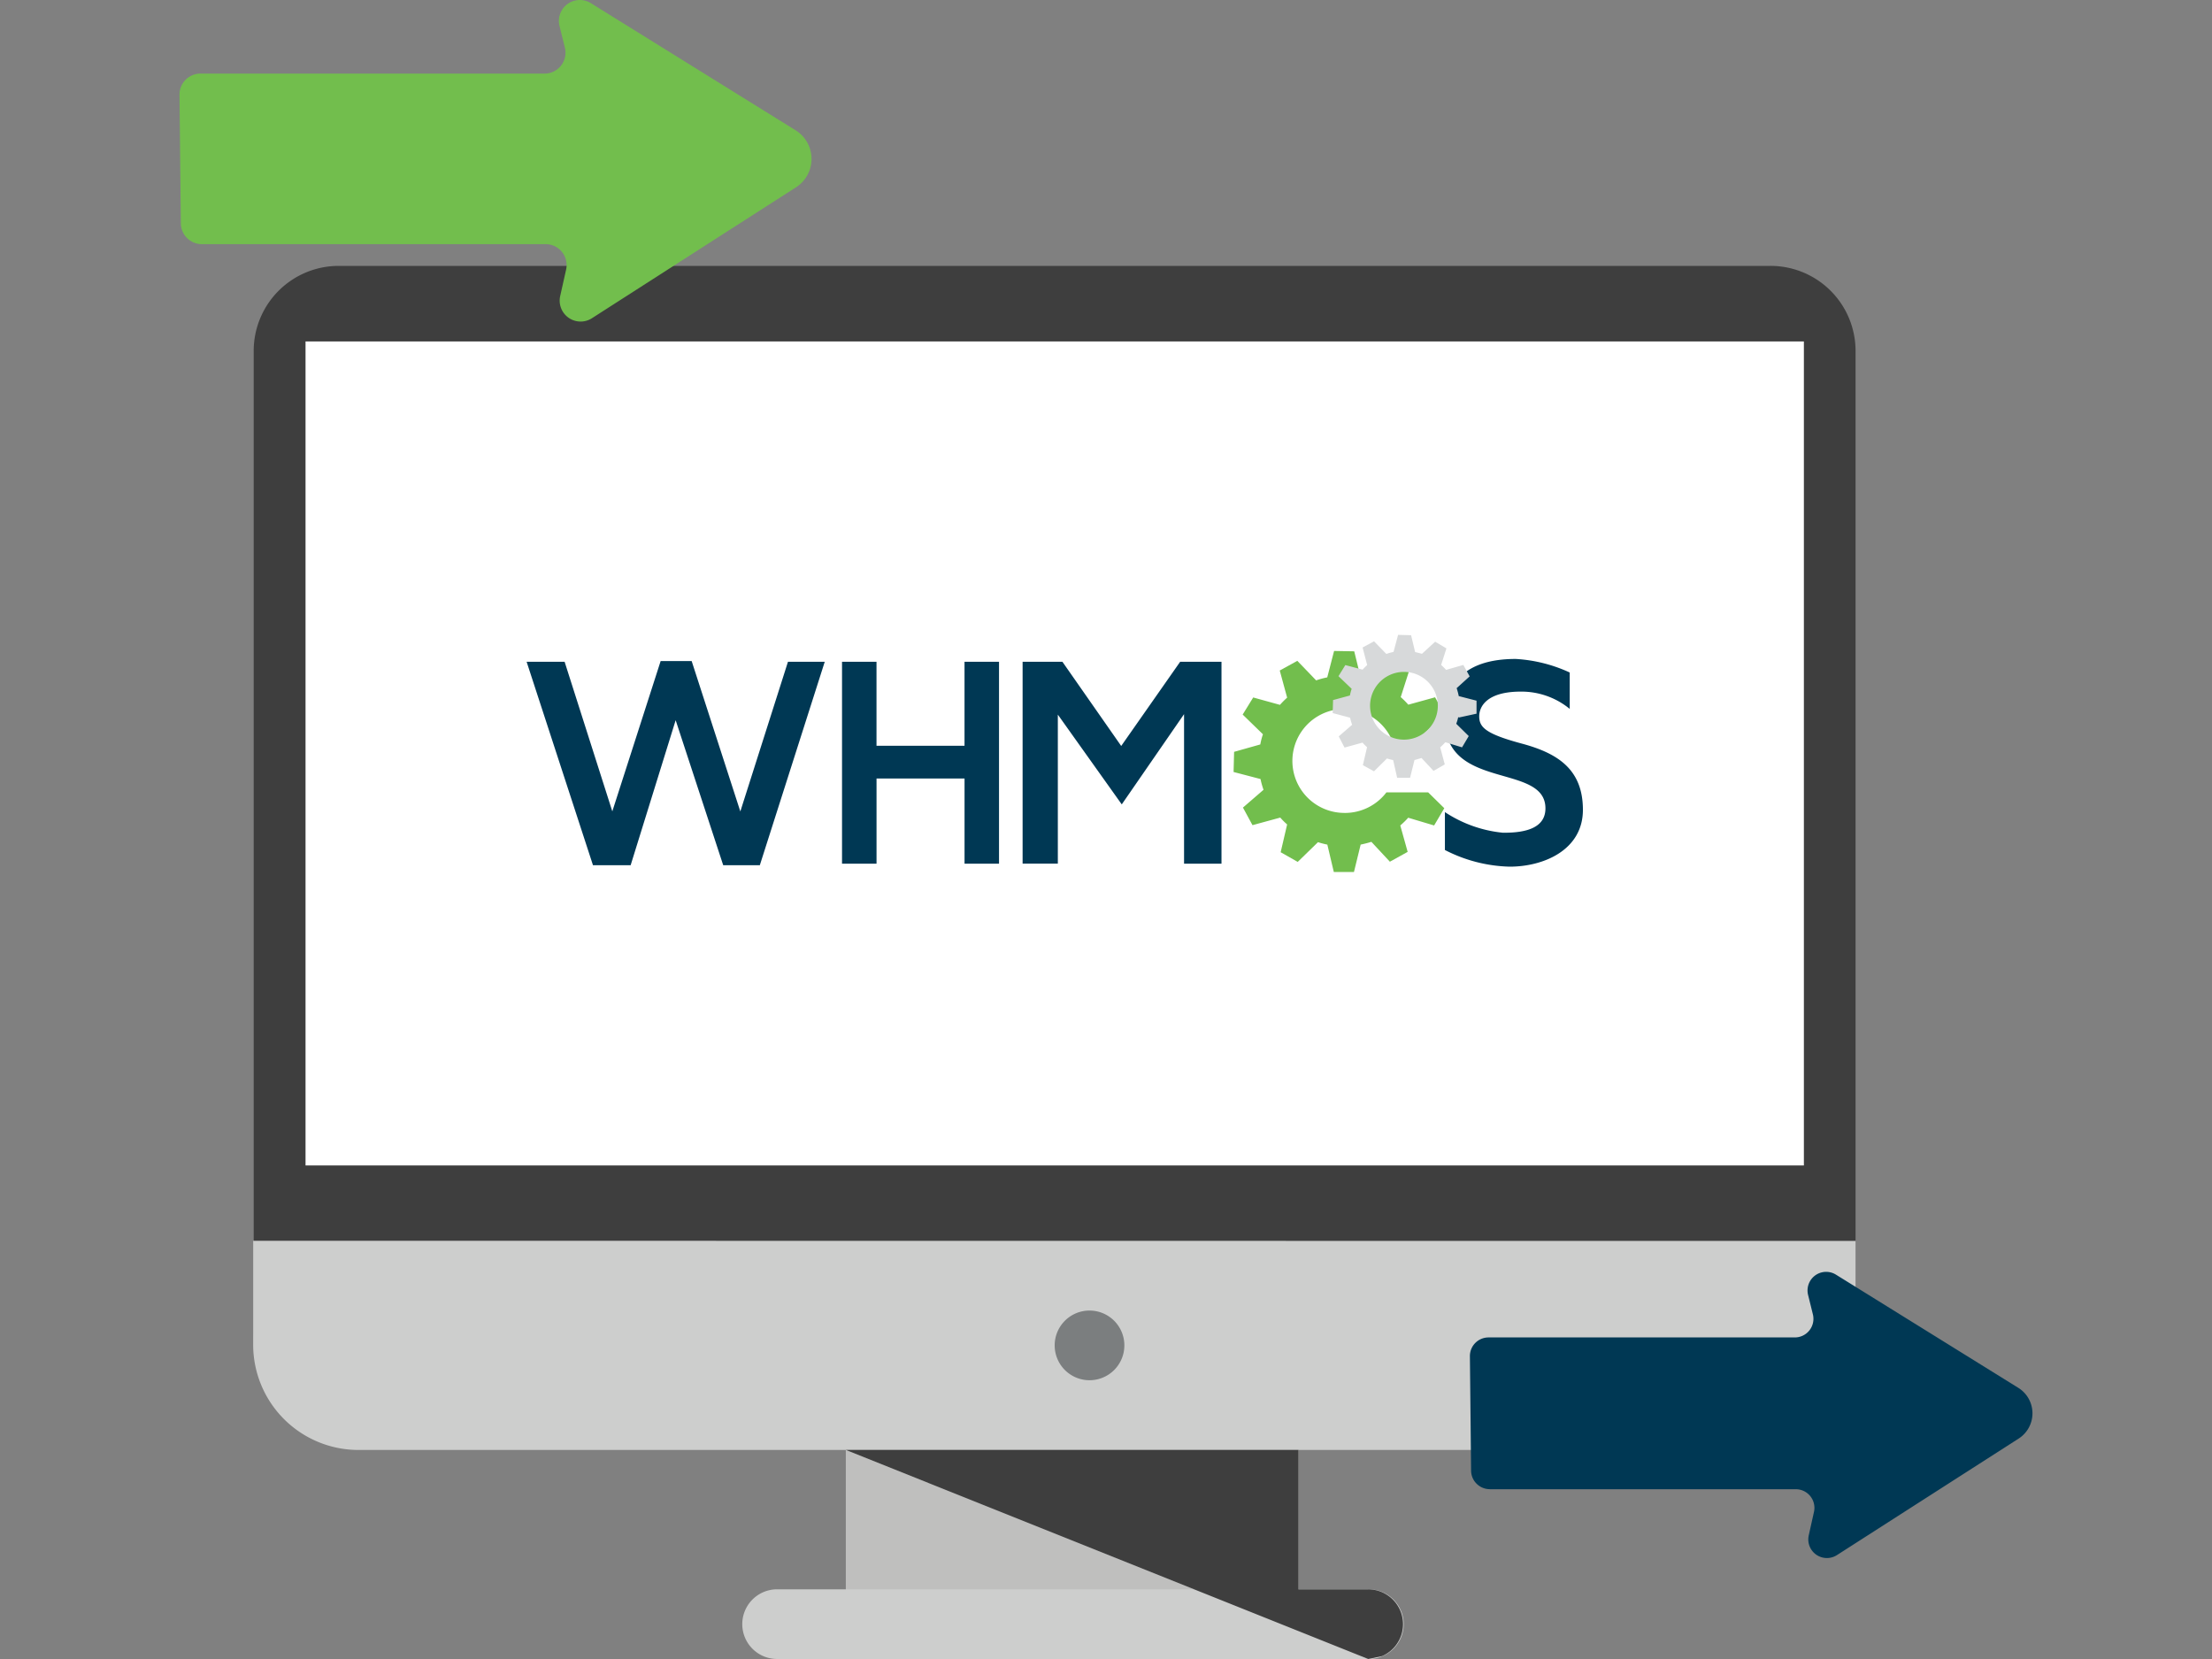
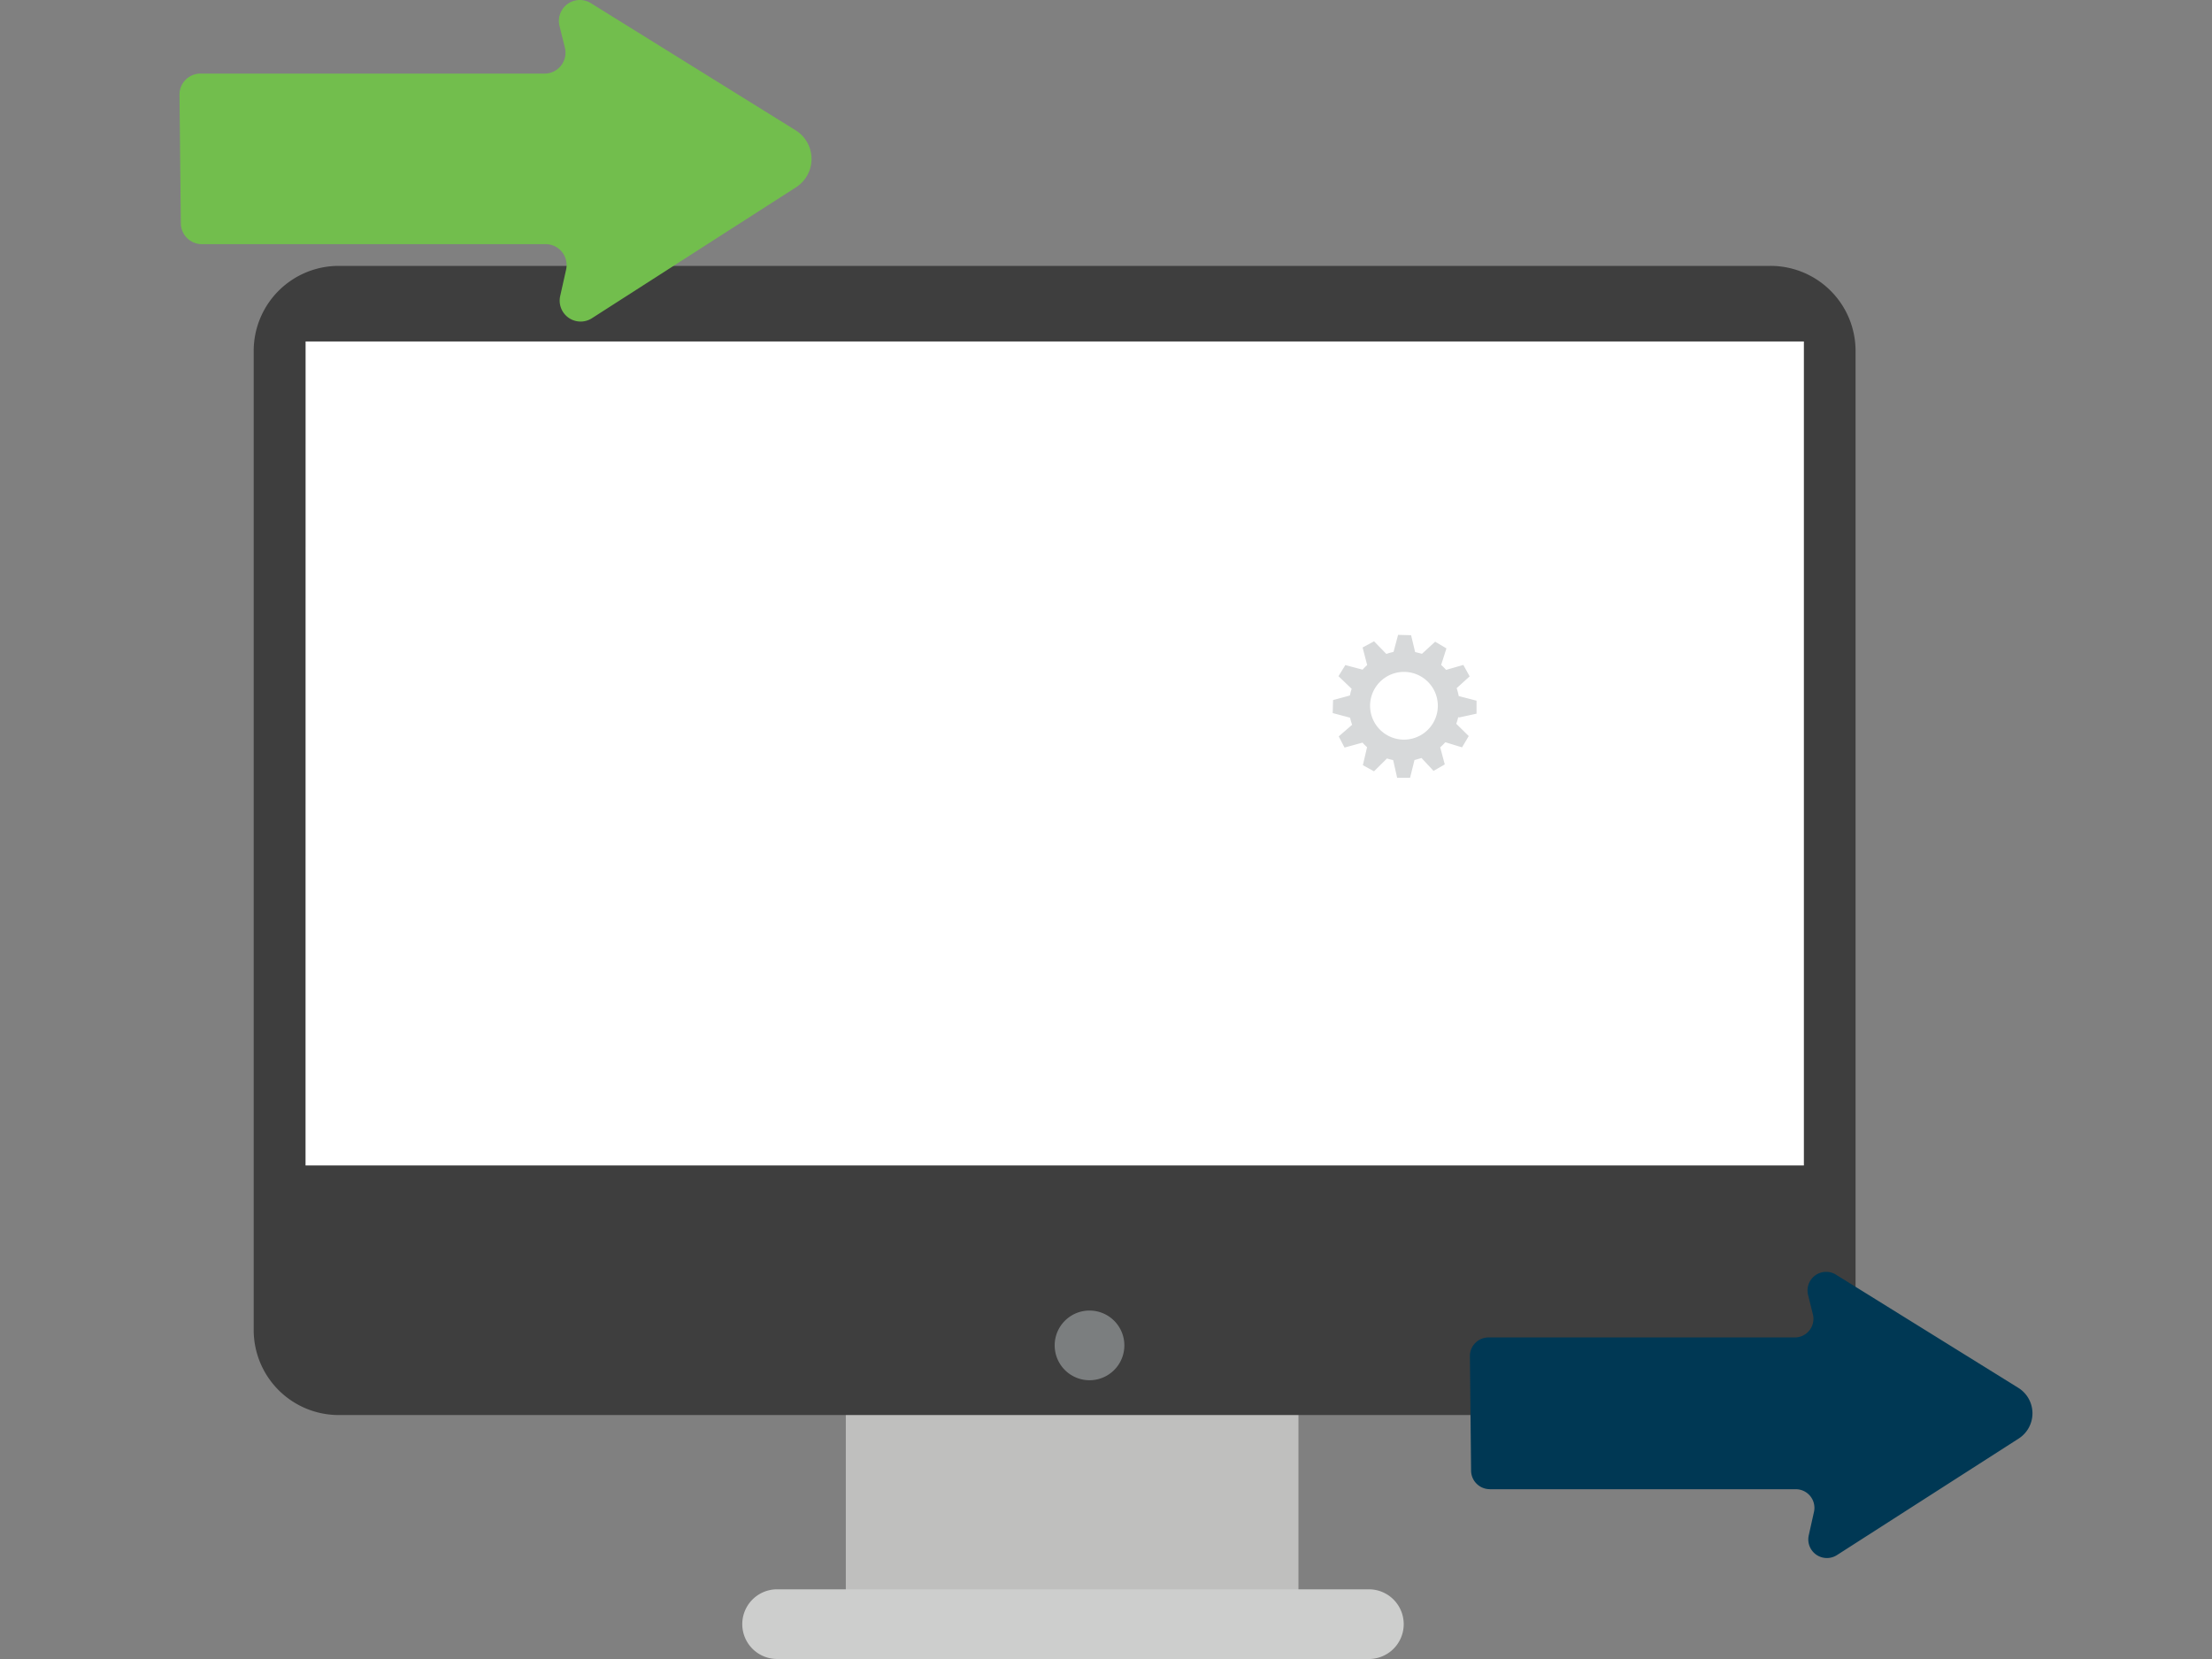
<svg xmlns="http://www.w3.org/2000/svg" width="80" height="60">
  <rect width="100%" height="100%" fill="#808080" stroke="none" />
  <defs>
    <clipPath id="k">
      <path d="M30.59 52.438h20.15V60H30.59z" fill="none" />
    </clipPath>
    <style>.p{fill:#003854}.r{fill:#72be4d}.s{fill:#cdcecd}.v{fill:#3e3e3e}</style>
  </defs>
  <g style="isolation:isolate">
    <g id="a">
      <path id="b" d="M30.59 41.103h16.37v18.891H30.59v-18.89z" fill="#bfbfbe" />
      <path id="c" class="v" d="M12.256 9.616h51.775a3.076 3.076 0 0 1 3.078 3.075v35.408c0 1.7-1.376 3.077-3.075 3.078H12.256a3.076 3.076 0 0 1-3.081-3.071V12.694a3.076 3.076 0 0 1 3.075-3.078h.006" />
-       <path id="d" class="s" d="M67.111 44.88v3.782a3.788 3.788 0 0 1-3.778 3.778H12.958a3.81 3.81 0 0 1-3.802-3.781v-3.785" />
-       <path id="e" d="M11.052 12.349H65.24V42.15H11.05V12.349z" fill="#fff" />
+       <path id="e" d="M11.052 12.349H65.24V42.15H11.05z" fill="#fff" />
      <path id="f" class="s" d="M49.48 59.999H28.07a1.26 1.26 0 0 1 0-2.519h21.41a1.26 1.26 0 0 1 .054 2.52h-.056" />
      <path id="g" d="M39.404 47.398a1.26 1.26 0 1 1-1.26 1.26c0-.696.564-1.26 1.26-1.26" fill="#7b7e7f" />
-       <path id="h" class="r" d="M48.619 29.4a1.88 1.88 0 1 1 1.737-2.604h1.255l-.083-.291.729-.656-.356-.63-.968.267a2.797 2.797 0 0 0-.274-.274l.292-.913-.625-.375-.738.668a2.865 2.865 0 0 0-.381-.1l-.229-.936-.729-.013-.247.955c-.136.027-.27.063-.402.109l-.68-.707-.636.35.267.981a3.35 3.35 0 0 0-.26.261l-.967-.267-.381.618.733.713c-.042.12-.073.243-.096.368l-.947.267-.019.729.975.255c.026.132.063.262.108.389l-.744.643.345.636 1.005-.274c.076.089.159.171.248.248l-.234 1.005.617.35.733-.714c.111.036.224.066.338.088l.234.99h.729l.242-.99c.13-.027.26-.06.388-.1l.669.719.643-.356-.267-.955c.102-.087.198-.18.287-.28l.937.28.368-.624-.583-.573h-1.51c-.361.474-.925.75-1.522.744l-.001-.002z" />
-       <path id="i" class="p" d="M19.045 23.934h1.375l1.725 5.41 1.748-5.436h1.122l1.76 5.439 1.723-5.413h1.33l-2.348 7.358h-1.324l-1.72-5.245-1.628 5.245h-1.362l-2.4-7.358zm11.409 0H31.7v3.038h3.183v-3.038h1.248v7.302h-1.247v-3.081h-3.183v3.081h-1.248v-7.302zm6.53 0h1.44l2.126 3.045 2.132-3.045h1.495v7.302h-1.354v-5.408l-2.253 3.264-2.312-3.247v5.39h-1.274v-7.301zm15.273 5.437v1.37a5.38 5.38 0 0 0 2.342.603c1.239 0 2.649-.609 2.649-2.055s-.885-2.04-2.203-2.394-1.547-.592-1.547-.99c0-.35.274-.892 1.503-.892a2.755 2.755 0 0 1 1.77.625v-1.316a5.37 5.37 0 0 0-1.954-.49c-.93 0-2.56.218-2.56 2.189 0 2.588 3.636 1.56 3.636 3.215 0 .669-.636.892-1.547.88a4.613 4.613 0 0 1-2.088-.745h-.001z" />
      <path id="j" d="M50.773 24.3a1.225 1.225 0 1 0 .006 0h-.006m1.967 1.628a1.602 1.602 0 0 1-.073.248l.452.445-.242.408-.605-.185a2.69 2.69 0 0 1-.185.185l.165.617-.407.234-.433-.465-.255.073-.16.643h-.467l-.145-.643a1.472 1.472 0 0 1-.223-.057l-.47.465-.402-.223.152-.65a2.064 2.064 0 0 1-.165-.165l-.65.179-.21-.405.485-.42a1.651 1.651 0 0 1-.073-.255l-.63-.168.013-.47.61-.166c.015-.082.036-.163.063-.241l-.477-.457.248-.402.624.166c.052-.058.108-.114.166-.166l-.166-.636.414-.223.445.457c.085-.03.171-.055.26-.073l.165-.617.47.012.146.609.248.063.476-.437.408.242-.191.598c.062.056.122.116.178.179l.625-.179.228.414-.47.426c.031.094.057.19.076.287l.643.166v.47l-.643.14-.019-.026.001.003z" fill="#d7d9da" />
      <g clip-path="url(#k)">
-         <path id="l" class="v" d="M49.48 57.482h-2.52v-5.044H30.59l12.603 5.044L49.484 60l.502-.106a1.259 1.259 0 0 0-.502-2.413" />
-       </g>
+         </g>
      <path id="m" class="r" d="M7.299 8.83h12.433a.757.757 0 0 1 .76.754v.003c0 .055-.006.11-.018.164l-.212.947a.757.757 0 0 0 1.154.806l7.37-4.728a1.219 1.219 0 0 0-.017-2.067L21.371.115a.757.757 0 0 0-1.135.826l.193.78a.757.757 0 0 1-.736.941H7.25a.757.757 0 0 0-.758.756v.012l.048 4.65a.76.76 0 0 0 .758.75z" />
      <path id="n" class="p" d="M53.88 53.86h11.065a.673.673 0 0 1 .676.67v.003a.648.648 0 0 1-.016.146l-.188.844a.673.673 0 0 0 1.025.715l6.562-4.208a1.085 1.085 0 0 0-.014-1.84l-6.586-4.088a.673.673 0 0 0-1.011.736l.172.695a.673.673 0 0 1-.656.837H53.836c-.372 0-.674.3-.675.672v.01l.043 4.137c.004.37.305.668.675.669v.002z" />
    </g>
  </g>
</svg>